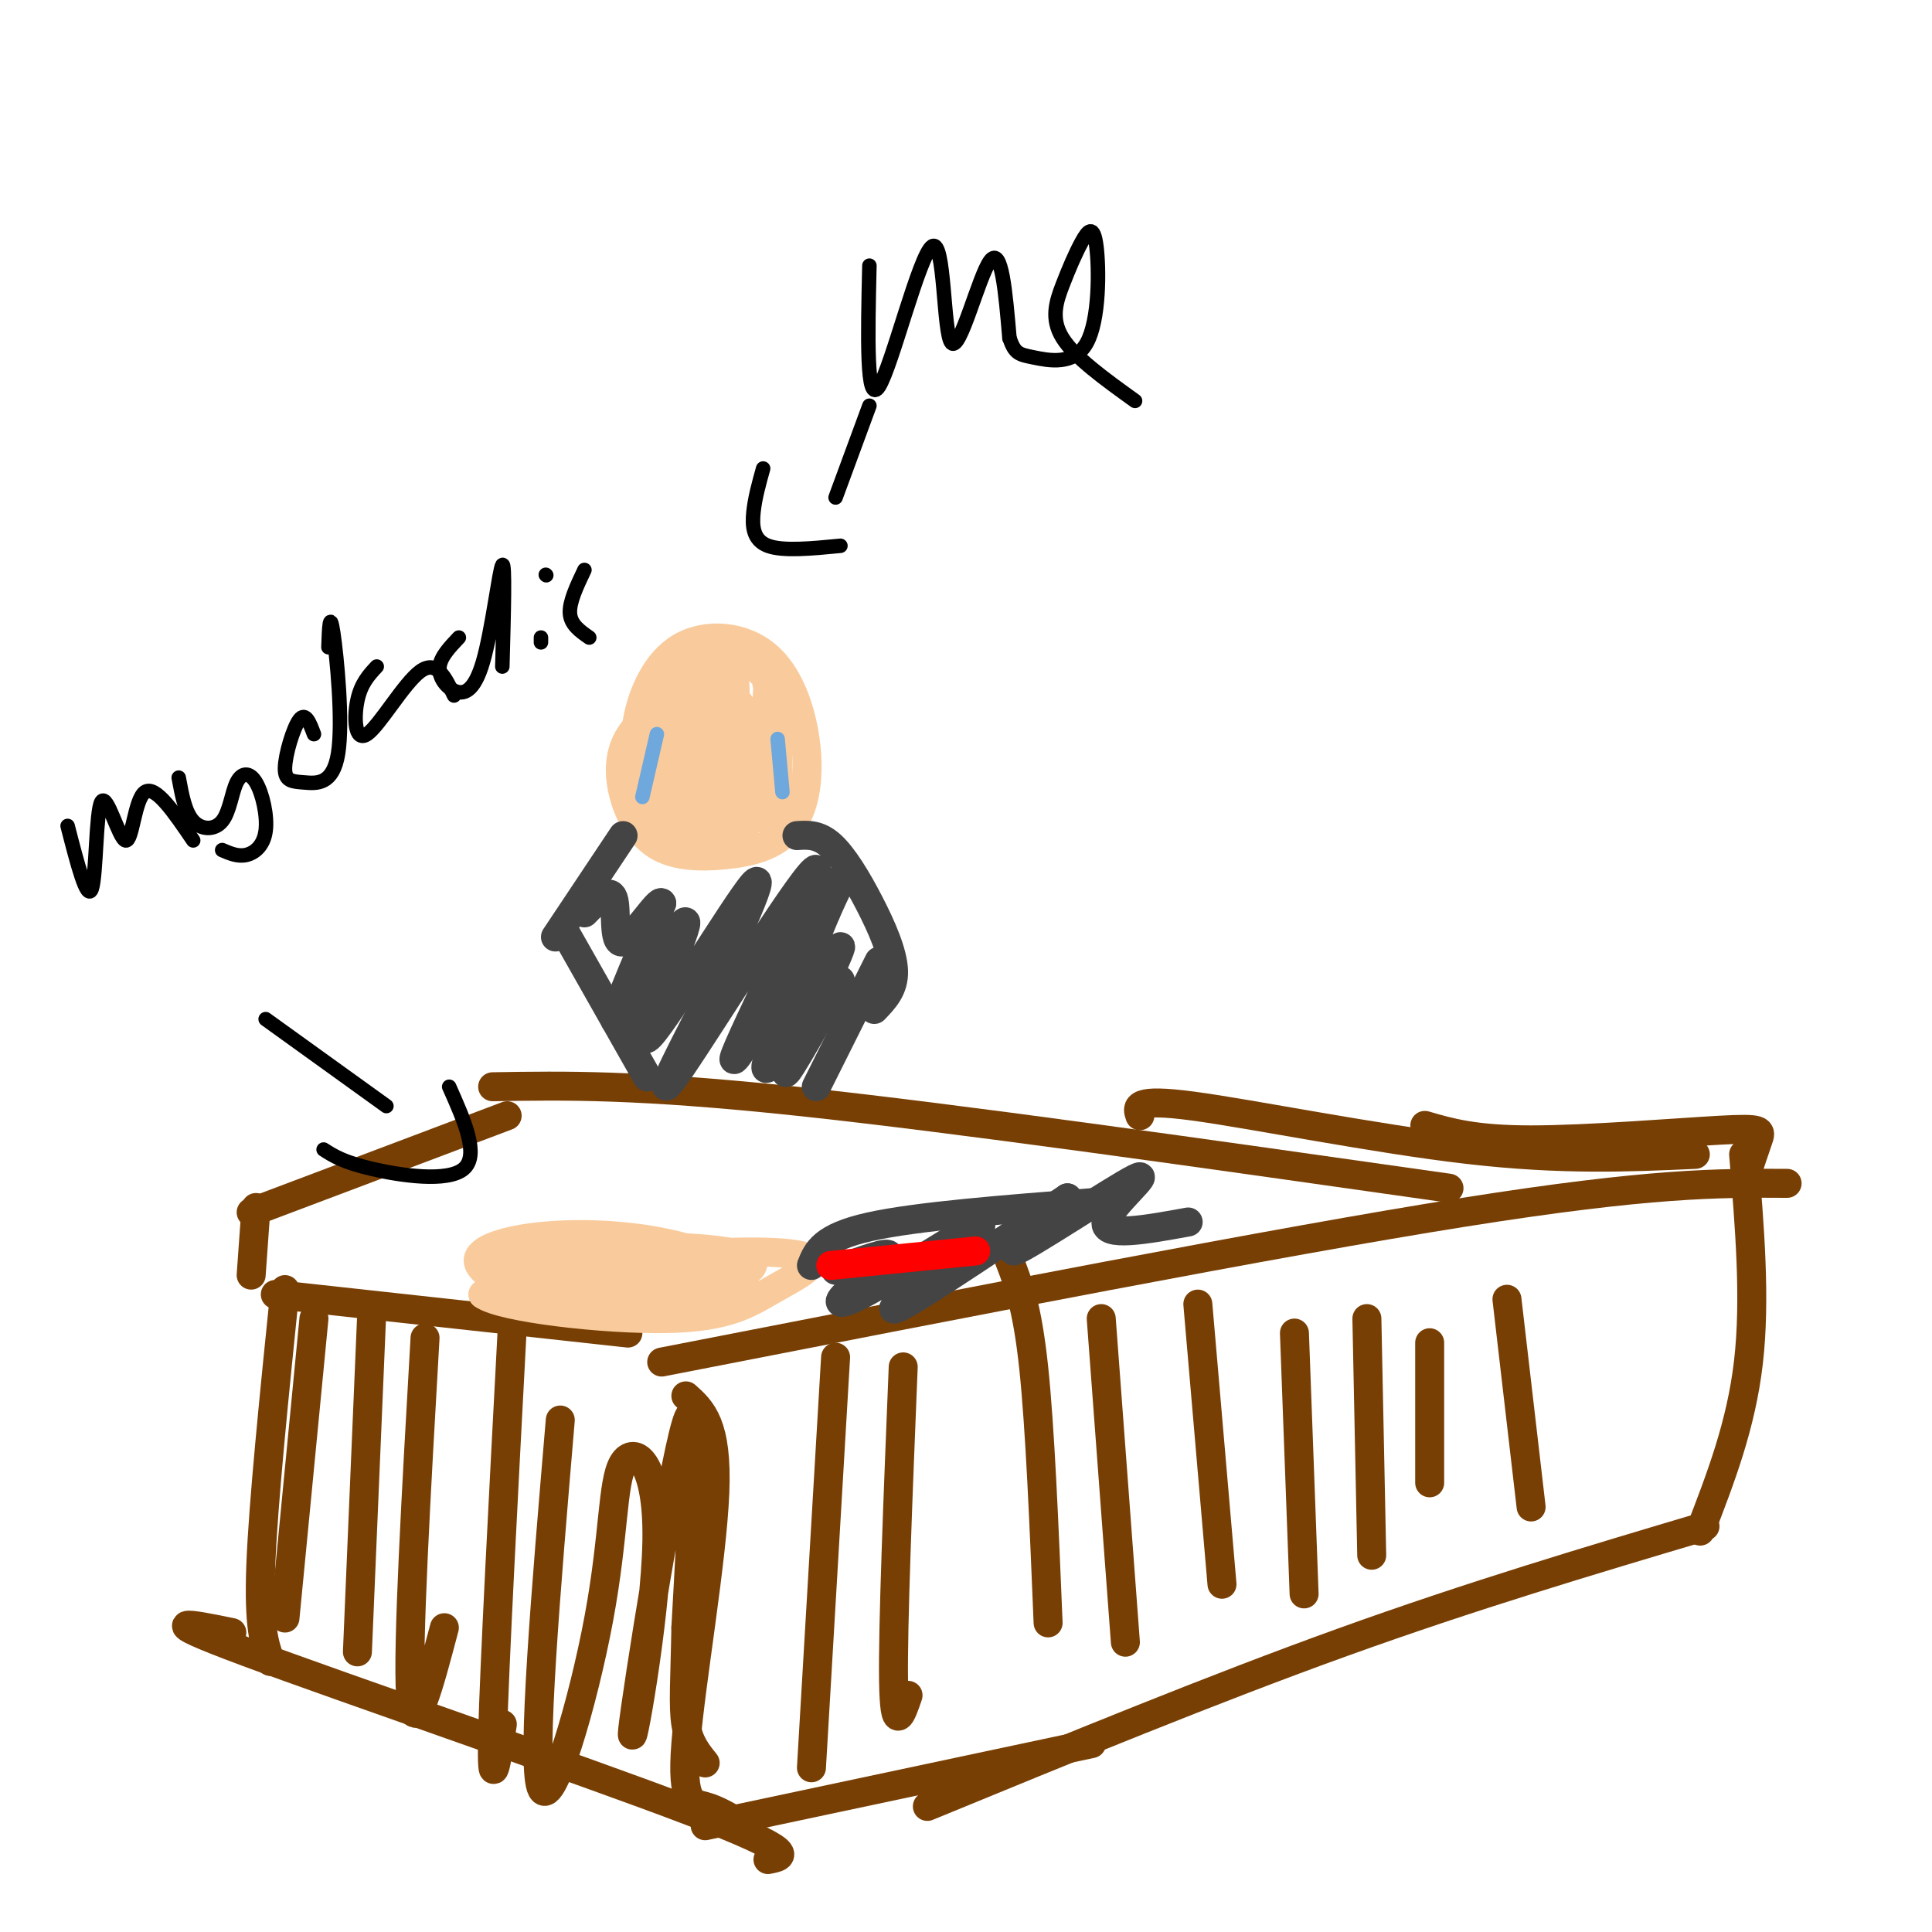
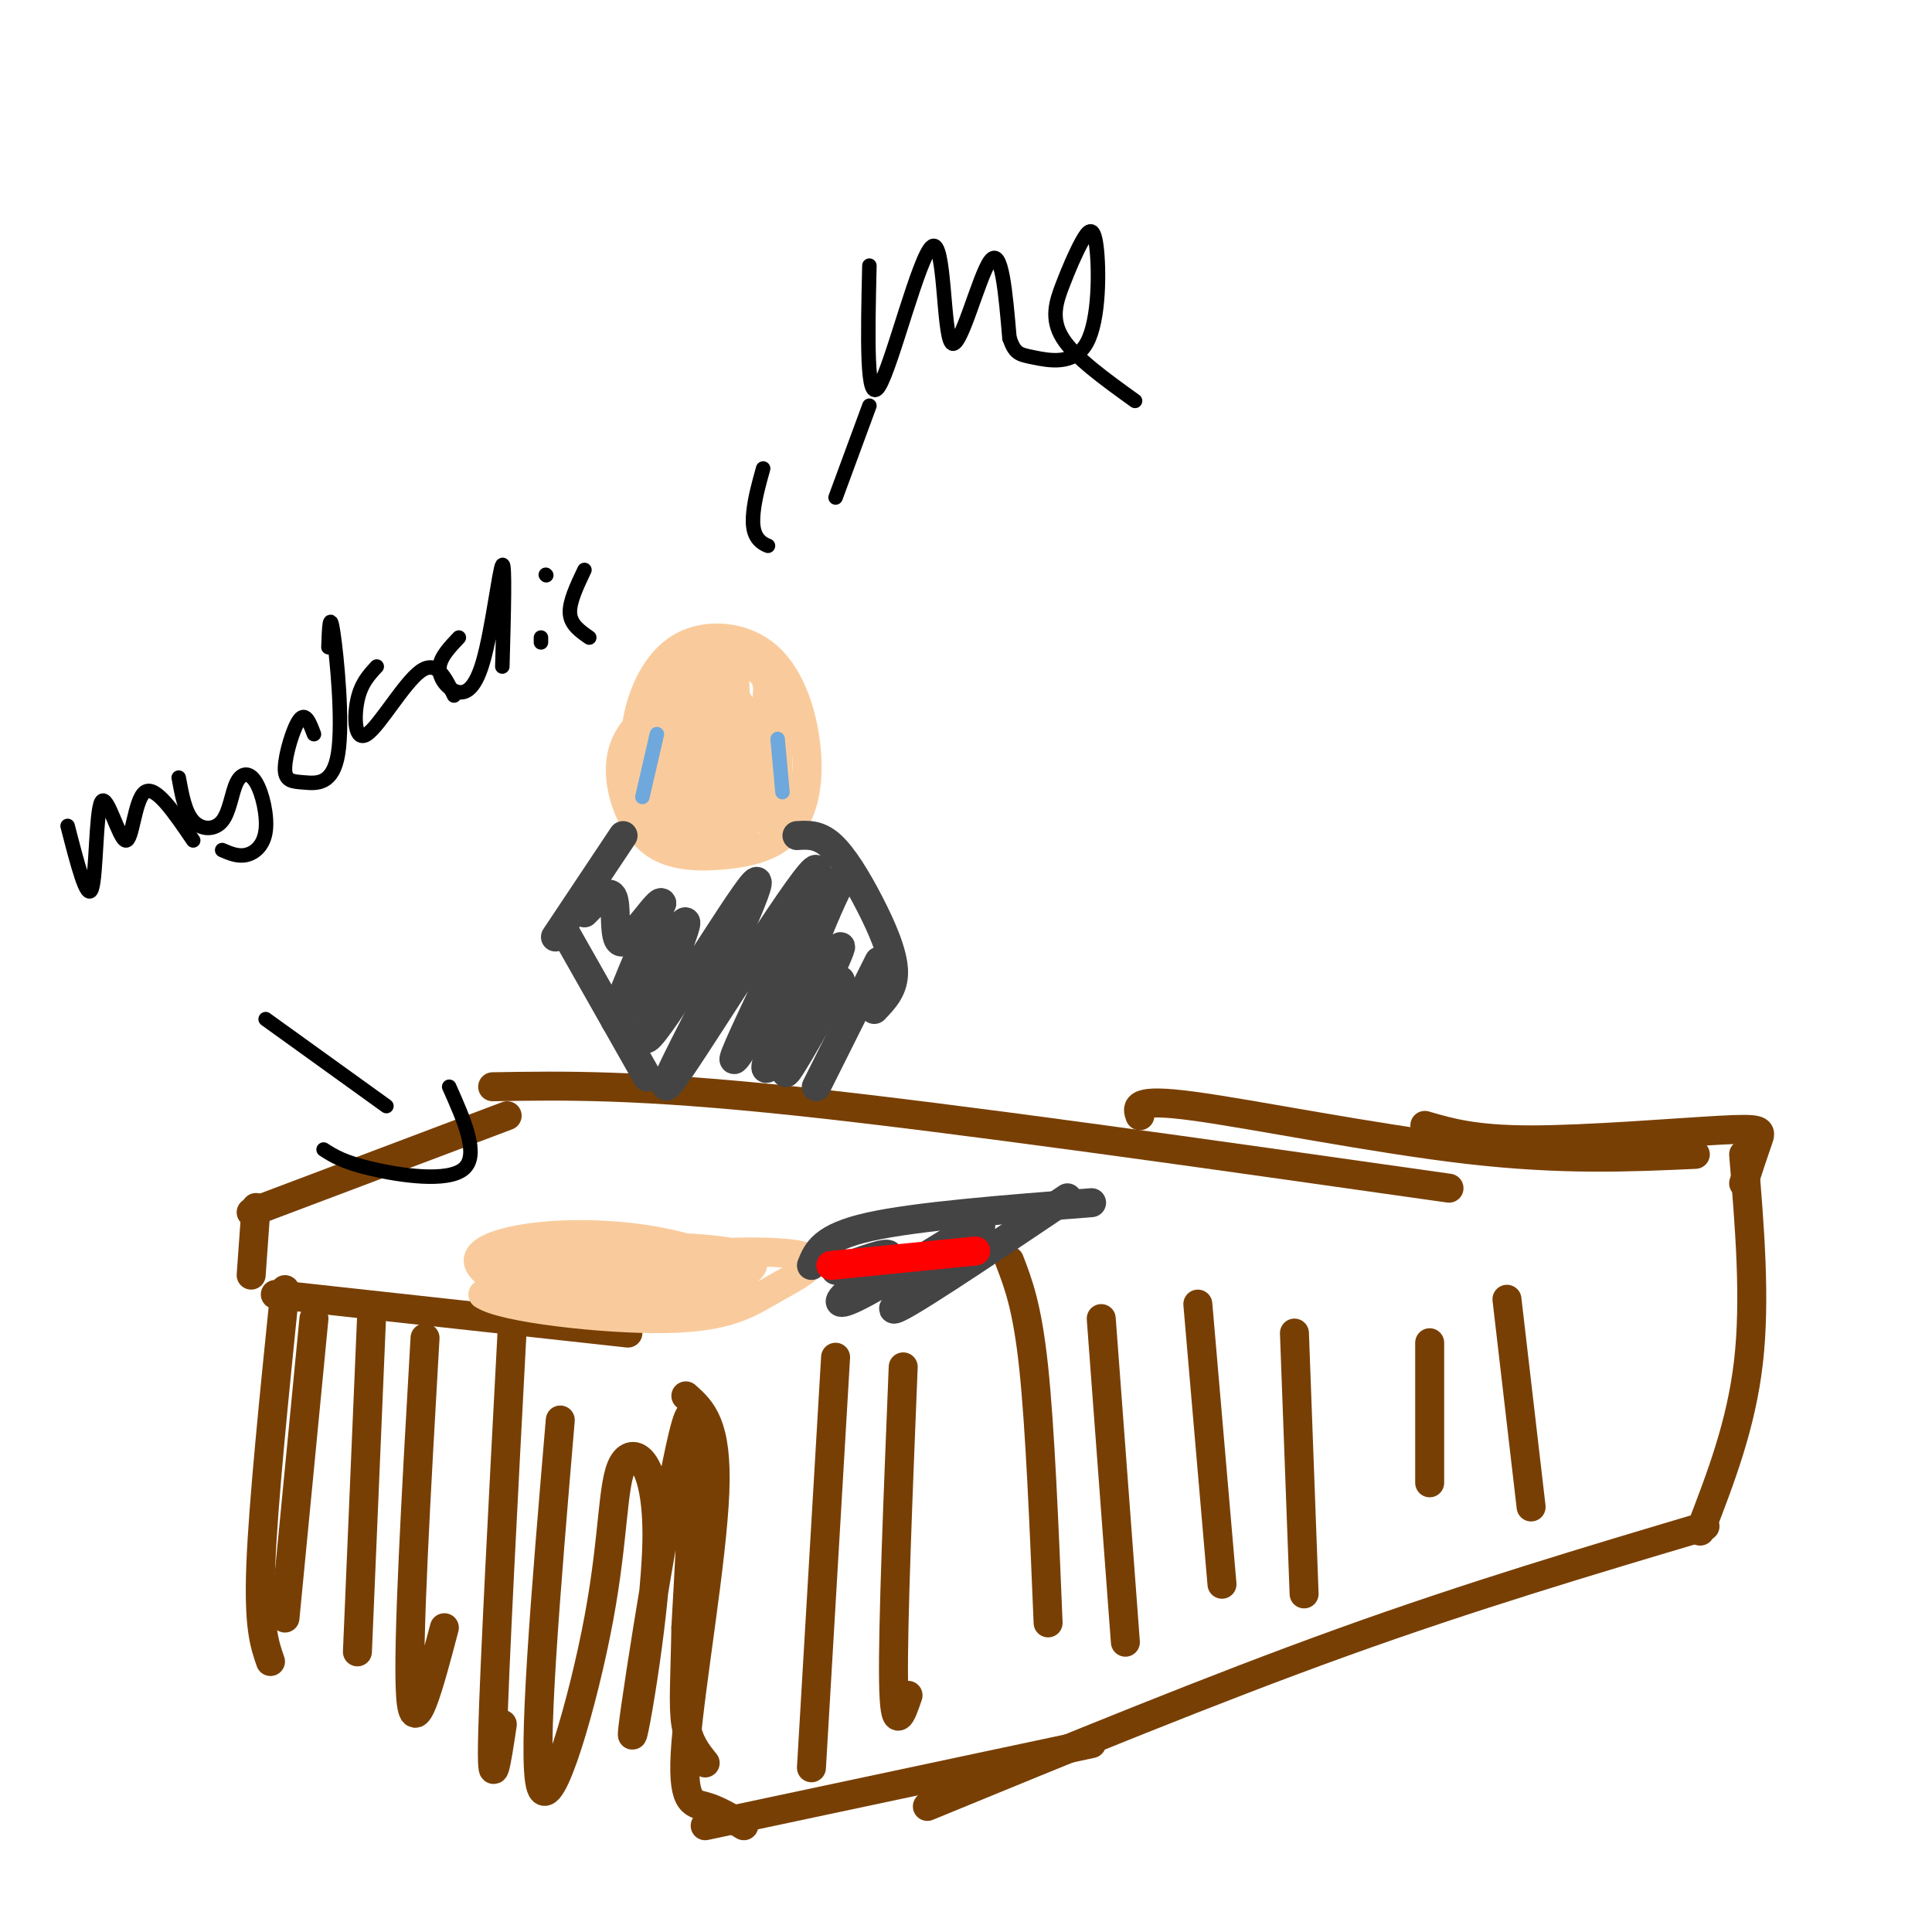
<svg xmlns="http://www.w3.org/2000/svg" viewBox="0 0 400 400" version="1.1">
  <g fill="none" stroke="#783f04" stroke-width="6" stroke-linecap="round" stroke-linejoin="round">
-     <path d="M370,245c-14.083,-0.083 -28.167,-0.167 -67,6c-38.833,6.167 -102.417,18.583 -166,31" />
    <path d="M130,276c0.000,0.000 -73.000,-8.000 -73,-8" />
    <path d="M52,264c0.000,0.000 1.000,-14.000 1,-14" />
    <path d="M52,251c0.000,0.000 53.000,-20.000 53,-20" />
    <path d="M102,225c15.000,-0.250 30.000,-0.500 63,3c33.000,3.500 84.000,10.750 135,18" />
    <path d="M236,231c-0.644,-1.822 -1.289,-3.644 11,-2c12.289,1.644 37.511,6.756 57,9c19.489,2.244 33.244,1.622 47,1" />
    <path d="M295,233c5.143,1.500 10.286,3.000 22,3c11.714,0.000 30.000,-1.500 39,-2c9.000,-0.500 8.714,0.000 8,2c-0.714,2.000 -1.857,5.500 -3,9" />
    <path d="M361,239c1.250,15.000 2.500,30.000 1,43c-1.500,13.000 -5.750,24.000 -10,35" />
    <path d="M353,316c-24.083,7.167 -48.167,14.333 -75,24c-26.833,9.667 -56.417,21.833 -86,34" />
    <path d="M226,361c0.000,0.000 -80.000,17.000 -80,17" />
    <path d="M154,378c-2.714,-1.649 -5.429,-3.298 -8,-4c-2.571,-0.702 -5.000,-0.458 -4,-13c1.000,-12.542 5.429,-37.869 6,-52c0.571,-14.131 -2.714,-17.065 -6,-20" />
    <path d="M59,267c-2.250,22.083 -4.500,44.167 -5,57c-0.500,12.833 0.750,16.417 2,20" />
-     <path d="M48,338c-8.600,-1.756 -17.200,-3.511 3,4c20.200,7.511 69.200,24.289 92,33c22.800,8.711 19.400,9.356 16,10" />
    <path d="M65,273c0.000,0.000 -6.000,62.000 -6,62" />
    <path d="M77,271c0.000,0.000 -3.000,71.000 -3,71" />
    <path d="M88,277c-1.833,32.000 -3.667,64.000 -3,74c0.667,10.000 3.833,-2.000 7,-14" />
    <path d="M106,276c-1.833,34.750 -3.667,69.500 -4,83c-0.333,13.500 0.833,5.750 2,-2" />
    <path d="M116,294c-2.972,35.110 -5.944,70.219 -4,76c1.944,5.781 8.804,-17.768 12,-35c3.196,-17.232 2.729,-28.148 5,-32c2.271,-3.852 7.279,-0.641 7,16c-0.279,16.641 -5.844,46.711 -5,39c0.844,-7.711 8.098,-53.203 11,-63c2.902,-9.797 1.451,16.102 0,42" />
    <path d="M142,337c-0.178,10.622 -0.622,16.178 0,20c0.622,3.822 2.311,5.911 4,8" />
    <path d="M173,281c0.000,0.000 -5.000,85.000 -5,85" />
    <path d="M187,283c-1.083,26.833 -2.167,53.667 -2,65c0.167,11.333 1.583,7.167 3,3" />
    <path d="M209,261c1.833,4.750 3.667,9.500 5,22c1.333,12.500 2.167,32.750 3,53" />
    <path d="M228,273c0.000,0.000 5.000,67.000 5,67" />
    <path d="M248,270c0.000,0.000 5.000,58.000 5,58" />
    <path d="M268,276c0.000,0.000 2.000,54.000 2,54" />
-     <path d="M283,273c0.000,0.000 1.000,49.000 1,49" />
    <path d="M296,278c0.000,0.000 0.000,29.000 0,29" />
    <path d="M312,269c0.000,0.000 5.000,43.000 5,43" />
  </g>
  <g fill="none" stroke="#f9cb9c" stroke-width="6" stroke-linecap="round" stroke-linejoin="round">
    <path d="M130,258c-7.734,-1.108 -15.468,-2.216 -18,-1c-2.532,1.216 0.140,4.757 9,6c8.860,1.243 23.910,0.189 25,-1c1.090,-1.189 -11.781,-2.513 -21,-2c-9.219,0.513 -14.786,2.863 -15,5c-0.214,2.137 4.926,4.062 11,5c6.074,0.938 13.082,0.891 20,0c6.918,-0.891 13.747,-2.624 13,-5c-0.747,-2.376 -9.071,-5.393 -18,-6c-8.929,-0.607 -18.465,1.197 -28,3" />
    <path d="M108,262c-6.594,0.249 -9.079,-0.630 -4,1c5.079,1.630 17.721,5.768 26,7c8.279,1.232 12.194,-0.442 16,-2c3.806,-1.558 7.502,-2.999 6,-5c-1.502,-2.001 -8.203,-4.563 -16,-6c-7.797,-1.437 -16.690,-1.750 -24,-1c-7.310,0.750 -13.036,2.563 -13,5c0.036,2.437 5.836,5.498 13,7c7.164,1.502 15.693,1.447 22,1c6.307,-0.447 10.392,-1.285 15,-3c4.608,-1.715 9.741,-4.308 5,-6c-4.741,-1.692 -19.354,-2.483 -30,-1c-10.646,1.483 -17.323,5.242 -24,9" />
    <path d="M100,268c3.772,2.779 25.202,5.227 38,5c12.798,-0.227 16.962,-3.130 22,-6c5.038,-2.870 10.948,-5.707 6,-7c-4.948,-1.293 -20.755,-1.040 -33,1c-12.245,2.040 -20.927,5.869 -21,8c-0.073,2.131 8.464,2.566 17,3" />
  </g>
  <g fill="none" stroke="#444444" stroke-width="6" stroke-linecap="round" stroke-linejoin="round">
    <path d="M168,262c1.167,-2.917 2.333,-5.833 12,-8c9.667,-2.167 27.833,-3.583 46,-5" />
    <path d="M173,263c5.656,-2.091 11.313,-4.182 11,-3c-0.313,1.182 -6.595,5.637 -9,8c-2.405,2.363 -0.933,2.633 7,-2c7.933,-4.633 22.328,-14.171 21,-12c-1.328,2.171 -18.379,16.049 -18,17c0.379,0.951 18.190,-11.024 36,-23" />
-     <path d="M221,248c1.413,-0.014 -13.054,11.450 -11,11c2.054,-0.450 20.630,-12.813 25,-15c4.370,-2.187 -5.466,5.804 -6,9c-0.534,3.196 8.233,1.598 17,0" />
  </g>
  <g fill="none" stroke="#ff0000" stroke-width="6" stroke-linecap="round" stroke-linejoin="round">
    <path d="M172,262c0.000,0.000 30.000,-3.000 30,-3" />
  </g>
  <g fill="none" stroke="#f9cb9c" stroke-width="6" stroke-linecap="round" stroke-linejoin="round">
    <path d="M138,145c-3.144,2.449 -6.288,4.897 -8,8c-1.712,3.103 -1.992,6.860 -1,11c0.992,4.140 3.257,8.662 7,11c3.743,2.338 8.966,2.492 14,2c5.034,-0.492 9.880,-1.631 13,-5c3.120,-3.369 4.514,-8.969 4,-16c-0.514,-7.031 -2.938,-15.494 -8,-20c-5.062,-4.506 -12.763,-5.057 -18,-2c-5.237,3.057 -8.008,9.720 -9,15c-0.992,5.280 -0.203,9.177 1,12c1.203,2.823 2.821,4.574 5,6c2.179,1.426 4.919,2.529 9,3c4.081,0.471 9.504,0.310 12,-2c2.496,-2.310 2.064,-6.768 2,-12c-0.064,-5.232 0.241,-11.237 -2,-15c-2.241,-3.763 -7.026,-5.282 -11,-5c-3.974,0.282 -7.135,2.366 -9,8c-1.865,5.634 -2.432,14.817 -3,24" />
    <path d="M136,168c-0.583,4.558 -0.542,3.951 2,4c2.542,0.049 7.583,0.752 11,1c3.417,0.248 5.209,0.039 7,-6c1.791,-6.039 3.579,-17.909 3,-24c-0.579,-6.091 -3.527,-6.404 -6,-7c-2.473,-0.596 -4.470,-1.476 -7,1c-2.530,2.476 -5.592,8.309 -7,15c-1.408,6.691 -1.161,14.240 1,18c2.161,3.760 6.236,3.731 9,4c2.764,0.269 4.216,0.836 6,-6c1.784,-6.836 3.902,-21.076 4,-27c0.098,-5.924 -1.822,-3.531 -3,-4c-1.178,-0.469 -1.614,-3.800 -4,3c-2.386,6.800 -6.722,23.730 -7,30c-0.278,6.270 3.502,1.880 6,-2c2.498,-3.880 3.714,-7.252 3,-11c-0.714,-3.748 -3.357,-7.874 -6,-12" />
    <path d="M148,145c-2.305,-0.281 -5.069,5.015 -6,11c-0.931,5.985 -0.029,12.657 2,15c2.029,2.343 5.184,0.355 7,-2c1.816,-2.355 2.292,-5.077 3,-8c0.708,-2.923 1.648,-6.048 1,-10c-0.648,-3.952 -2.882,-8.733 -5,-5c-2.118,3.733 -4.118,15.979 -4,21c0.118,5.021 2.354,2.818 4,-4c1.646,-6.818 2.701,-18.252 2,-23c-0.701,-4.748 -3.159,-2.812 -5,1c-1.841,3.812 -3.064,9.498 -4,13c-0.936,3.502 -1.585,4.820 -1,6c0.585,1.180 2.404,2.224 4,3c1.596,0.776 2.968,1.286 5,-2c2.032,-3.286 4.723,-10.367 4,-13c-0.723,-2.633 -4.862,-0.816 -9,1" />
    <path d="M146,149c-2.167,0.667 -3.083,1.833 -4,3" />
  </g>
  <g fill="none" stroke="#444444" stroke-width="6" stroke-linecap="round" stroke-linejoin="round">
    <path d="M129,173c0.000,0.000 -14.000,21.000 -14,21" />
    <path d="M117,193c0.000,0.000 17.000,30.000 17,30" />
    <path d="M165,173c2.226,-0.143 4.452,-0.286 7,2c2.548,2.286 5.417,7.000 8,12c2.583,5.000 4.881,10.286 5,14c0.119,3.714 -1.940,5.857 -4,8" />
    <path d="M182,199c0.000,0.000 -13.000,26.000 -13,26" />
    <path d="M174,203c-6.411,11.369 -12.821,22.738 -11,18c1.821,-4.738 11.875,-25.583 11,-25c-0.875,0.583 -12.679,22.595 -15,25c-2.321,2.405 4.839,-14.798 12,-32" />
    <path d="M171,189c3.697,-8.452 6.938,-13.582 1,-3c-5.938,10.582 -21.056,36.878 -20,33c1.056,-3.878 18.284,-37.929 17,-39c-1.284,-1.071 -21.081,30.837 -28,41c-6.919,10.163 -0.959,-1.418 5,-13" />
    <path d="M146,208c4.571,-10.111 13.498,-28.889 10,-25c-3.498,3.889 -19.422,30.444 -22,32c-2.578,1.556 8.191,-21.889 8,-24c-0.191,-2.111 -11.340,17.111 -14,20c-2.660,2.889 3.170,-10.556 9,-24" />
    <path d="M137,187c-0.369,-1.333 -5.792,7.333 -8,8c-2.208,0.667 -1.202,-6.667 -2,-9c-0.798,-2.333 -3.399,0.333 -6,3" />
  </g>
  <g fill="none" stroke="#000000" stroke-width="3" stroke-linecap="round" stroke-linejoin="round">
    <path d="M180,84c0.000,0.000 -7.000,19.000 -7,19" />
-     <path d="M158,97c-0.844,3.022 -1.689,6.044 -2,9c-0.311,2.956 -0.089,5.844 3,7c3.089,1.156 9.044,0.578 15,0" />
+     <path d="M158,97c-0.844,3.022 -1.689,6.044 -2,9c-0.311,2.956 -0.089,5.844 3,7" />
    <path d="M180,55c-0.337,14.617 -0.673,29.234 2,25c2.673,-4.234 8.356,-27.321 11,-29c2.644,-1.679 2.250,18.048 4,20c1.750,1.952 5.643,-13.871 8,-17c2.357,-3.129 3.179,6.435 4,16" />
    <path d="M209,70c1.126,3.250 1.939,3.376 5,4c3.061,0.624 8.368,1.746 11,-3c2.632,-4.746 2.589,-15.360 2,-20c-0.589,-4.640 -1.725,-3.306 -3,-1c-1.275,2.306 -2.689,5.582 -4,9c-1.311,3.418 -2.517,6.976 0,11c2.517,4.024 8.759,8.512 15,13" />
    <path d="M55,211c0.000,0.000 25.000,18.000 25,18" />
    <path d="M93,225c3.156,7.089 6.311,14.178 3,17c-3.311,2.822 -13.089,1.378 -19,0c-5.911,-1.378 -7.956,-2.689 -10,-4" />
    <path d="M14,171c2.022,7.871 4.045,15.742 5,13c0.955,-2.742 0.844,-16.096 2,-18c1.156,-1.904 3.581,7.641 5,8c1.419,0.359 1.834,-8.469 4,-10c2.166,-1.531 6.083,4.234 10,10" />
    <path d="M37,161c0.653,3.580 1.306,7.160 3,9c1.694,1.840 4.429,1.941 6,0c1.571,-1.941 1.979,-5.923 3,-8c1.021,-2.077 2.655,-2.247 4,0c1.345,2.247 2.401,6.913 2,10c-0.401,3.087 -2.257,4.596 -4,5c-1.743,0.404 -3.371,-0.298 -5,-1" />
    <path d="M65,152c-0.865,-2.315 -1.731,-4.631 -3,-3c-1.269,1.631 -2.942,7.208 -3,10c-0.058,2.792 1.500,2.800 4,3c2.500,0.200 5.942,0.592 7,-6c1.058,-6.592 -0.269,-20.169 -1,-25c-0.731,-4.831 -0.865,-0.915 -1,3" />
    <path d="M78,138c-1.631,1.750 -3.262,3.500 -4,7c-0.738,3.500 -0.583,8.750 2,7c2.583,-1.750 7.595,-10.500 11,-13c3.405,-2.500 5.202,1.250 7,5" />
    <path d="M95,132c-1.880,1.981 -3.761,3.962 -4,6c-0.239,2.038 1.163,4.134 3,5c1.837,0.866 4.110,0.502 6,-6c1.890,-6.502 3.397,-19.144 4,-20c0.603,-0.856 0.301,10.072 0,21" />
    <path d="M113,119c0.000,0.000 0.100,0.100 0.1,0.1" />
    <path d="M112,133c0.000,0.000 0.000,-1.000 0,-1" />
    <path d="M121,118c-1.583,3.333 -3.167,6.667 -3,9c0.167,2.333 2.083,3.667 4,5" />
  </g>
  <g fill="none" stroke="#6fa8dc" stroke-width="3" stroke-linecap="round" stroke-linejoin="round">
    <path d="M161,153c0.000,0.000 1.000,11.000 1,11" />
    <path d="M136,152c0.000,0.000 -3.000,13.000 -3,13" />
  </g>
</svg>